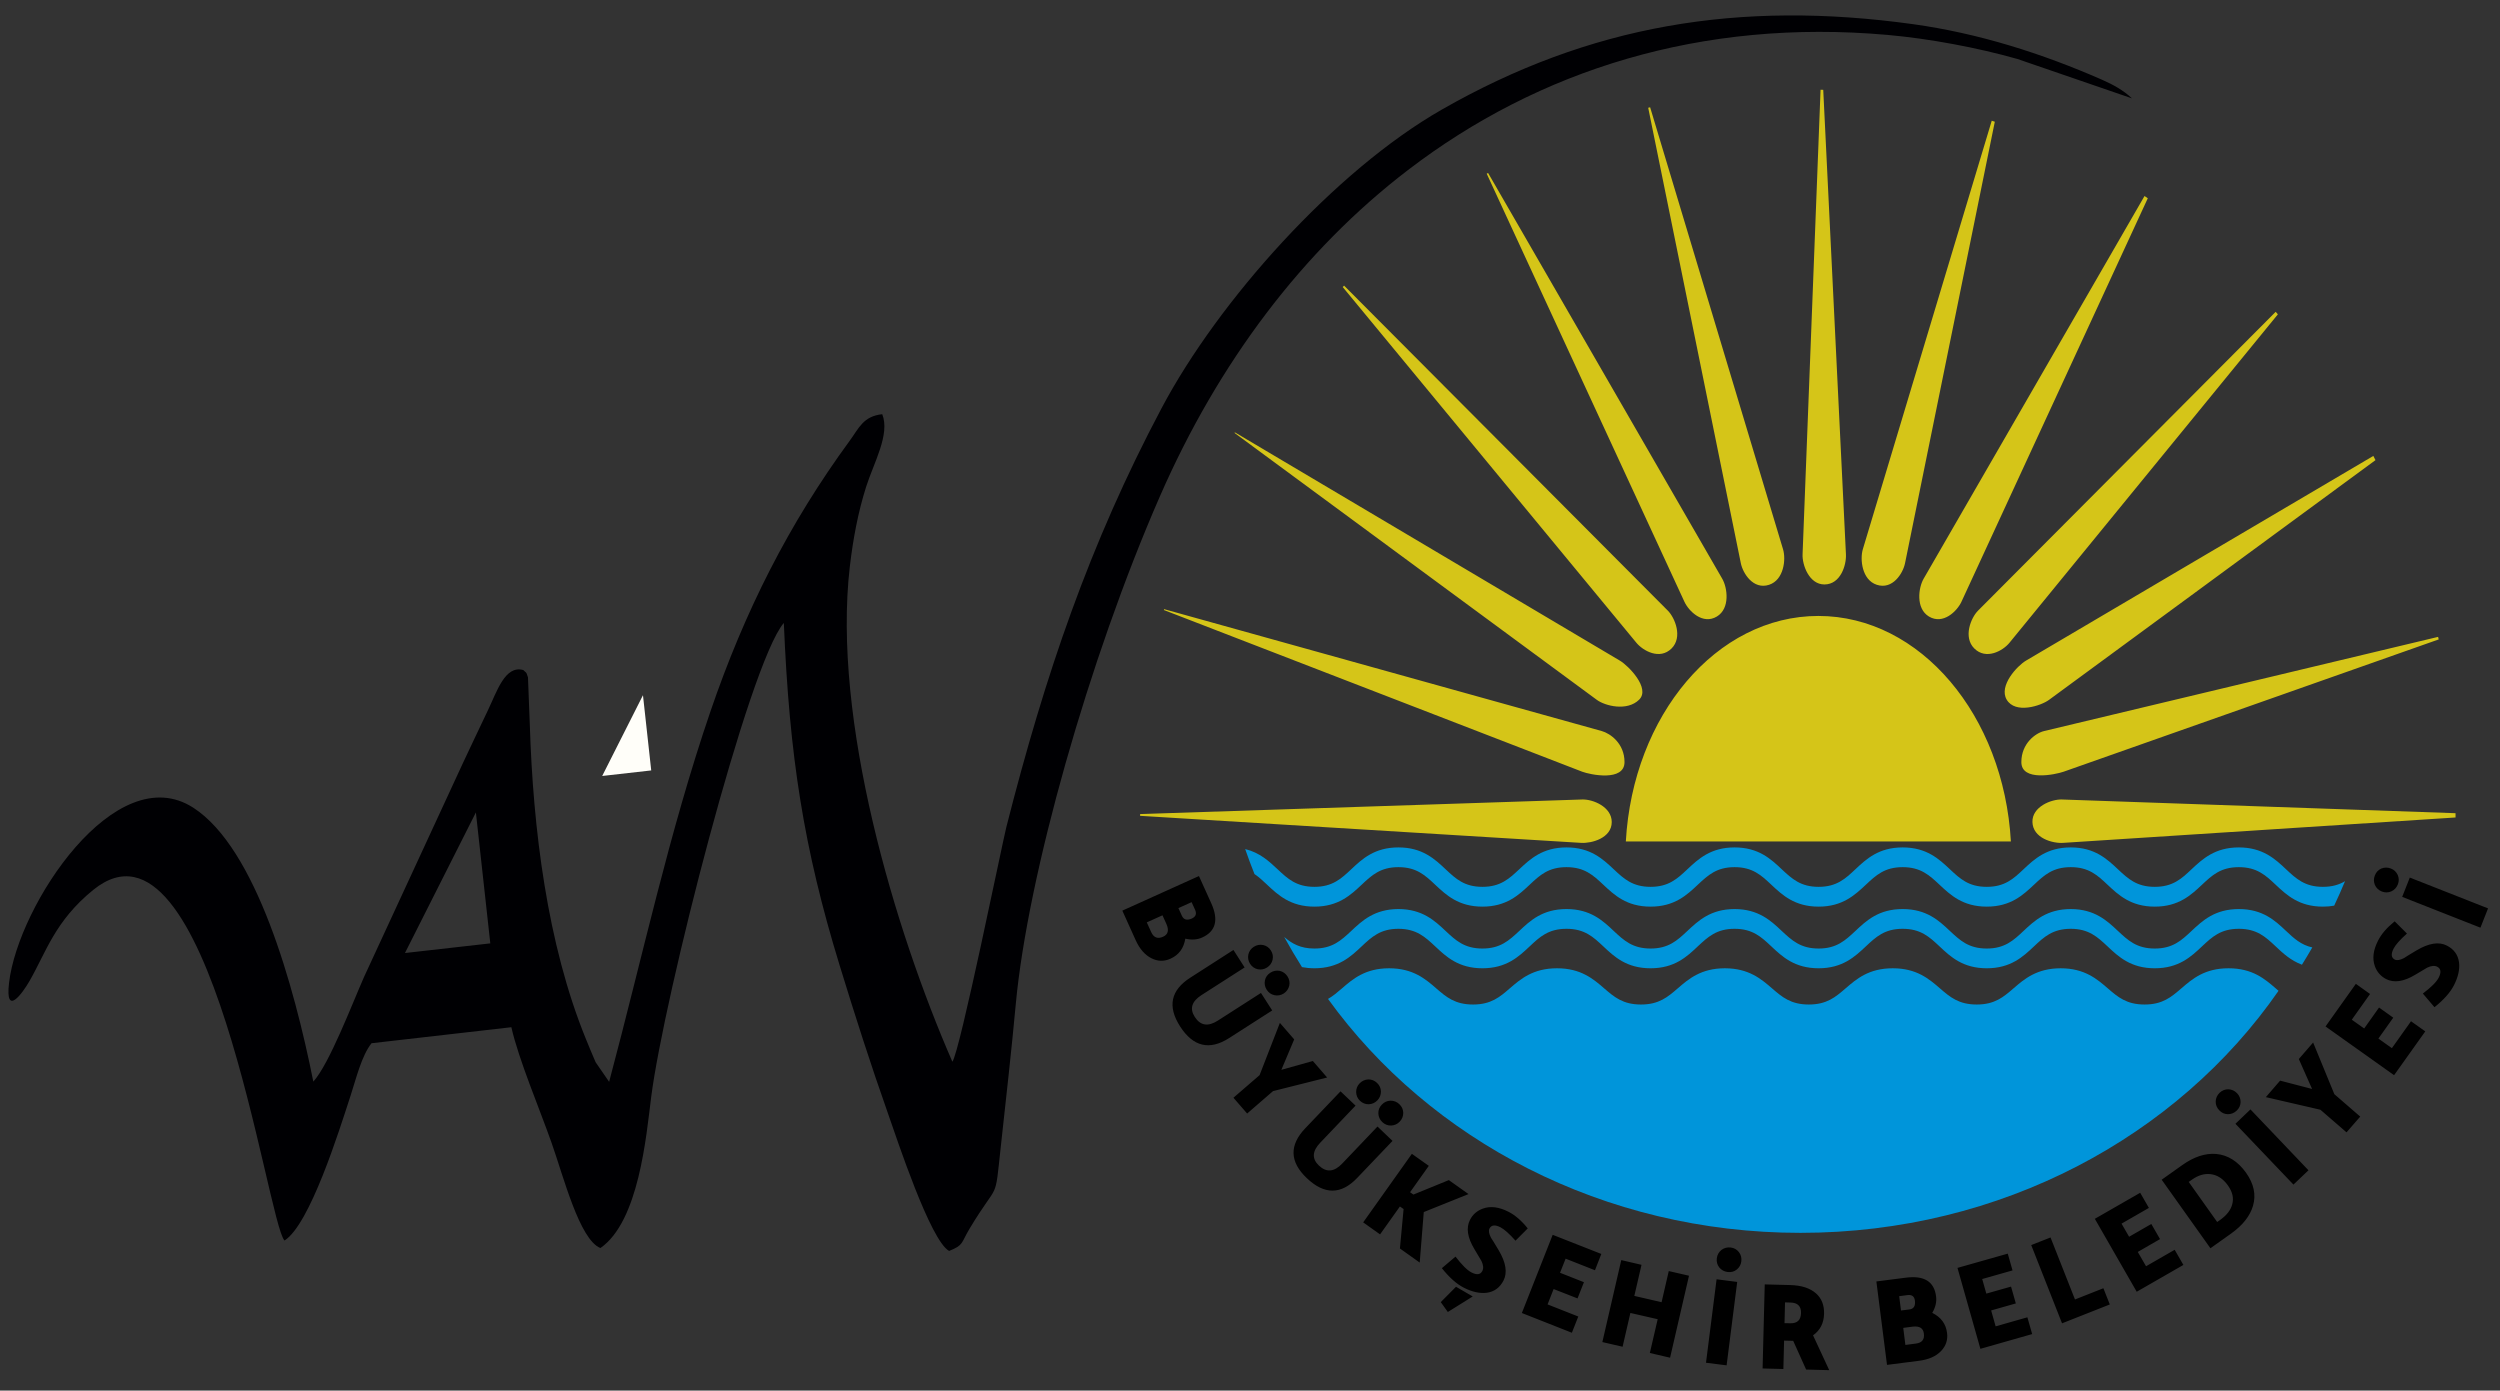
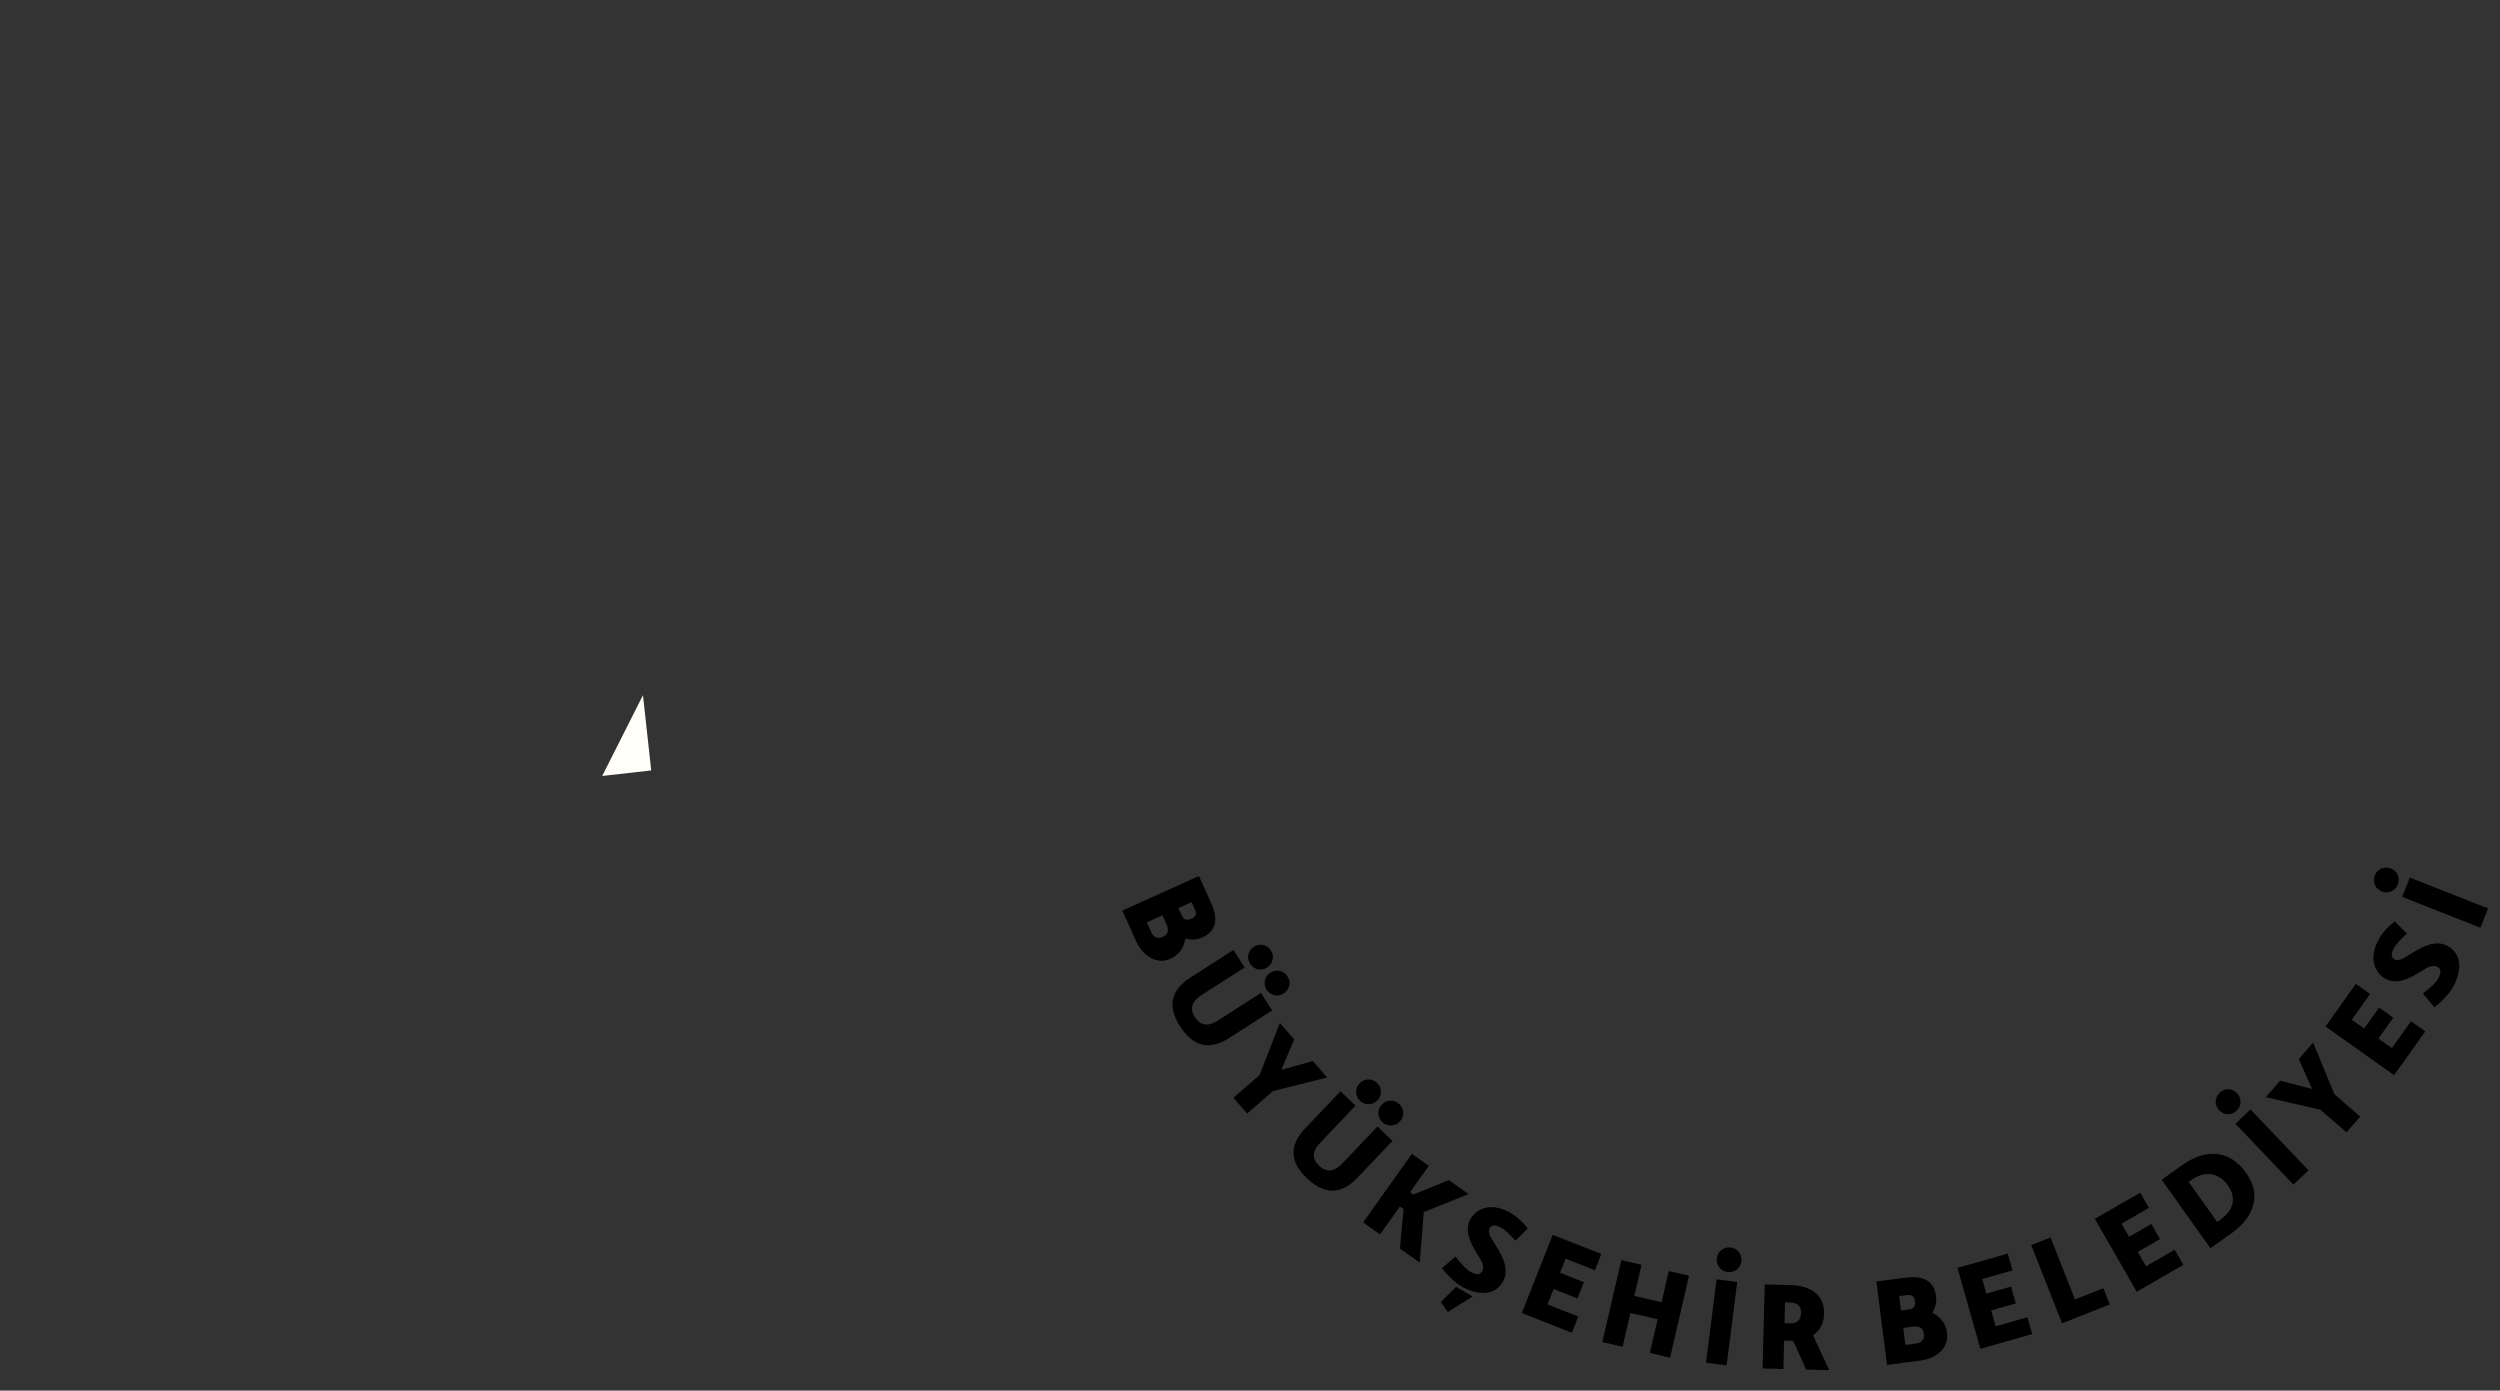
<svg xmlns="http://www.w3.org/2000/svg" version="1.1" id="Layer_1" x="0px" y="0px" width="800px" height="445px" viewBox="0 0 800 445" enable-background="new 0 0 800 445" xml:space="preserve">
  <rect x="0" y="0" width="800" height="445" fill="#333333" stroke="none" />
-   <path fill-rule="evenodd" clip-rule="evenodd" fill="#000003" d="M303.707,400.302c4.721-1.894,3.764-2.455,6.492-7.018  c9.625-16.091,8.002-7.686,10.082-26.62c1.684-15.441,3.36-30.146,4.782-45.499c3.79-40.762,23.241-110.047,46.122-162.382  c18.671-42.709,45.658-78.586,79.366-104.371c41.834-32.032,94.002-48.518,153.397-43.245c13.371,1.186,28.92,4.089,41.642,7.712  l29.161,10.028l7.476,2.571c-2.701-2.563-6.019-4.396-9.527-5.939c-19.285-8.459-39.534-14.879-60.432-17.793  C556.482-0.01,508.614,8.044,461.324,35.102c-34.146,19.53-71.348,61.038-89.63,95.536c-23.031,43.446-37.297,85.375-49.676,134.077  c-1.299,5.143-14.89,72.014-17.259,75.033c-18.494-42.342-38.515-109.574-32.813-158.461c1.044-8.877,2.624-17.336,5.22-25.531  c2.449-7.694,7.721-16.783,5.151-23.214c-6.08,0.667-7.414,4.395-10.397,8.476c-19.469,26.591-33.604,54.519-44.605,86.718  c-13.24,38.753-21.627,78.093-32.393,118.454l-4.317-6.266c-1.192-2.737-2.13-5.036-3.105-7.422  c-12.441-30.463-16.933-67.504-17.96-100.582l-0.587-15.161c-0.632-2.087-0.605-1.342-1.491-2.342  c-5.87-1.658-8.459,6.921-11.416,13.064c-2.685,5.58-5.317,11.23-7.984,16.862l-31.541,68.225  c-3.729,8.423-11.107,27.864-16.257,33.551c-6.124-30.656-18.293-74.647-38.384-87.632c-24.864-16.107-56.038,31.076-58.976,55.957  c-1.343,11.284,4.334,3.318,6.536-0.508c5.326-9.265,8.125-19.179,20.346-29.129c37.341-30.373,55.739,106.564,61.267,112.162  c8.133-5.229,17.354-34.743,21.188-46.535c1.747-5.368,3.457-12.564,6.65-16.601l44.747-5.122  c2.307,10.265,8.983,25.987,12.878,37.025c3.809,10.755,8.933,30.97,15.618,33.637c12.318-8.527,14.66-35.85,16.231-48.203  c4.027-31.794,31.277-138.851,42.463-151.834c1.781,42.657,6.335,71.996,17.863,109.6c5.09,16.582,9.844,31.443,15.495,47.464  C287.082,364.629,297.688,396.933,303.707,400.302 M152.283,259.979l4.614,41.901l-27.312,3.089L152.283,259.979z" />
  <polygon fill-rule="evenodd" clip-rule="evenodd" fill="#FFFEF9" points="192.703,248.31 208.391,246.536 205.749,222.47 " />
-   <path fill-rule="evenodd" clip-rule="evenodd" fill="#D5C518" d="M581.873,197.105c32.64,0,59.345,31.841,61.61,72.172H520.265  C522.529,228.946,549.235,197.105,581.873,197.105 M527.424,34.488l0.615-0.159l42.535,141.44c0.965,3.159,0.315,9.8-4.459,11.361  l0,0c-5.07,1.675-8.403-3.667-9.052-6.913L527.424,34.488z M475.748,55.588l0.439-0.237l74.943,129.868  c1.649,2.86,2.562,9.476-1.719,12.063c-4.528,2.746-9.02-1.719-10.406-4.738L475.748,55.588z M429.669,91.85l0.438-0.448  l103.6,104.001c2.299,2.308,4.808,8.494,1.209,12.091c-3.806,3.808-9.157,0.728-11.247-1.781L429.669,91.85z M395.066,138.55  l0.105-0.192l123.198,73.05c2.755,1.64,9.81,8.827,6.177,12.467c-3.86,3.844-10.948,2.009-13.547,0.087L395.066,138.55z   M372.449,195.211l0.068-0.281l140.045,39.007c2.738,0.763,7.283,3.974,7.283,9.931c0,6.318-10.969,4.055-13.547,3.072  L372.449,195.211z M364.833,261.065v-0.562l141.5-4.668c3.371-0.104,9.424,2.335,9.424,7.213c0,5.176-6.475,6.877-9.809,6.668  L364.833,261.065z M785.772,260.224c0,0.456,0,0.93,0,1.369l-125.568,8.124c-3.351,0.228-9.685-1.492-9.826-6.668  c-0.14-4.878,6.054-7.335,9.441-7.213L785.772,260.224z M780.193,203.8l0.192,0.815L660.381,246.94  c-2.615,0.912-13.548,3.246-13.548-3.072c0-5.958,4.511-9.273,7.283-9.931L780.193,203.8z M759.469,145.895  c0.229,0.455,0.475,0.894,0.685,1.351l-104.476,76.716c-2.598,1.914-10.791,4.606-13.546-0.087  c-2.598-4.439,3.403-10.827,6.176-12.467L759.469,145.895z M728.217,99.78c0.248,0.263,0.457,0.536,0.702,0.808L643.01,205.713  c-2.072,2.526-7.441,5.589-11.249,1.781c-3.598-3.597-1.088-9.783,1.211-12.091L728.217,99.78z M686.245,62.729l1.053,0.711  l-59.625,129.103c-1.387,3.019-5.879,7.484-10.424,4.738c-4.263-2.587-3.352-9.203-1.703-12.063L686.245,62.729z M637.357,38.628  l0.983,0.325l-28.725,141.264c-0.649,3.246-3.984,8.588-9.054,6.913c-4.774-1.561-5.405-8.203-4.457-11.361L637.357,38.628z   M583.436,28.749l7.265,148.644c0.176,3.368-1.684,9.634-6.896,9.634c-4.896,0-7.124-6.256-6.983-9.634l5.756-148.679  L583.436,28.749z" />
-   <path fill-rule="evenodd" clip-rule="evenodd" fill="#0095DA" d="M447.479,289.598L447.479,289.598h0.018H447.479 M662.626,289.598  L662.626,289.598h0.019H662.626z M447.479,309.321L447.479,309.321h0.018H447.479z M662.626,309.321L662.626,309.321h0.019H662.626z   M555.045,309.321L555.045,309.321c0.017,0,0.017,0,0.017,0S555.062,309.321,555.045,309.321z M401.437,279.701  c-1.054-2.632-2.054-5.299-2.983-8.002c4.72,1.159,7.686,3.947,10.388,6.477c3.211,3.017,5.983,5.614,11.774,5.614  c5.773,0,8.546-2.598,11.773-5.614c3.476-3.283,7.439-7.003,15.091-7.003h0.018l0,0h0.017c7.651,0,11.601,3.72,15.093,7.003  c3.21,3.017,5.982,5.614,11.773,5.614c5.772,0,8.545-2.598,11.773-5.614c3.493-3.283,7.457-7.003,15.126-7.003  s11.634,3.72,15.126,7.003c3.211,3.017,6.001,5.614,11.774,5.614c5.791,0,8.563-2.598,11.773-5.614  c3.492-3.283,7.459-7.003,15.092-7.003h0.017l0,0c0.019,0,0.019,0,0.019,0c7.649,0,11.615,3.72,15.091,7.003  c3.228,3.017,6,5.614,11.79,5.614c5.774,0,8.547-2.598,11.758-5.614c3.492-3.283,7.458-7.003,15.125-7.003l0,0  c7.687,0,11.635,3.72,15.143,7.003c3.212,3.017,5.985,5.614,11.775,5.614c5.772,0,8.563-2.598,11.757-5.614  c3.491-3.283,7.457-7.003,15.107-7.003h0.019l0,0h0.018c7.633,0,11.599,3.72,15.089,7.003c3.212,3.017,5.985,5.614,11.775,5.614  c5.772,0,8.563-2.598,11.757-5.614c3.508-3.283,7.476-7.003,15.143-7.003c7.668,0,11.635,3.72,15.125,7.003  c3.212,3.017,6.002,5.614,11.774,5.614c3.02,0,5.212-0.702,7.089-1.808c-1.105,2.648-2.262,5.264-3.474,7.824  c-1.106,0.213-2.317,0.317-3.615,0.317c-7.668,0-11.633-3.737-15.125-7.02c-3.211-3.019-6.002-5.615-11.774-5.615  c-5.79,0-8.563,2.597-11.773,5.615c-3.492,3.282-7.458,7.02-15.126,7.02c-7.669,0-11.634-3.737-15.126-7.02  c-3.21-3.019-5.984-5.615-11.738-5.615h-0.018l0,0c-5.773,0-8.547,2.597-11.757,5.615c-3.492,3.282-7.458,7.02-15.126,7.02  c-7.67,0-11.634-3.737-15.126-7.02c-3.228-3.019-6.002-5.615-11.792-5.615l0,0c-5.773,0-8.544,2.597-11.756,5.615  c-3.511,3.282-7.476,7.02-15.127,7.02c-7.684,0-11.651-3.737-15.143-7.02c-3.211-3.019-5.982-5.615-11.757-5.615  c-5.756,0-8.526,2.597-11.756,5.615c-3.493,3.282-7.44,7.02-15.126,7.02c-7.669,0-11.635-3.737-15.126-7.02  c-3.212-3.019-6.001-5.615-11.774-5.615c-5.791,0-8.563,2.597-11.774,5.615c-3.491,3.282-7.457,7.02-15.125,7.02  s-11.635-3.737-15.126-7.02c-3.212-3.019-5.983-5.615-11.757-5.615l0,0c-5.774,0-8.546,2.597-11.757,5.615  c-3.491,3.282-7.457,7.02-15.125,7.02s-11.651-3.737-15.144-7.02C404.138,281.842,402.875,280.667,401.437,279.701z   M416.632,309.479c-1.983-3.159-3.879-6.371-5.685-9.65c2.474,2.122,5.158,3.702,9.668,3.702c5.773,0,8.546-2.615,11.773-5.615  c3.476-3.282,7.439-7.001,15.091-7.018l0,0h0.018l0,0h0.017l0,0c7.651,0.017,11.601,3.735,15.093,7.018  c3.21,3,5.982,5.615,11.773,5.615c5.772,0,8.545-2.615,11.773-5.615c3.493-3.299,7.457-7.018,15.126-7.018  s11.634,3.719,15.126,7.018c3.211,3,6.001,5.615,11.774,5.615c5.791,0,8.563-2.615,11.773-5.615  c3.492-3.282,7.459-7.001,15.092-7.018l0,0h0.017l0,0c0.019,0,0.019,0,0.019,0l0,0c7.649,0.017,11.615,3.735,15.091,7.018  c3.228,3,6,5.615,11.79,5.615c5.774,0,8.547-2.615,11.758-5.615c3.492-3.299,7.458-7.018,15.125-7.018l0,0  c7.687,0,11.635,3.719,15.143,7.018c3.212,3,5.985,5.615,11.775,5.615c5.772,0,8.563-2.615,11.757-5.615  c3.491-3.282,7.457-7.001,15.107-7.018l0,0h0.019l0,0h0.018l0,0c7.633,0.017,11.599,3.735,15.089,7.018  c3.212,3,5.985,5.615,11.775,5.615c5.772,0,8.563-2.615,11.757-5.615c3.508-3.299,7.476-7.018,15.143-7.018  c7.668,0,11.635,3.719,15.125,7.018c2.51,2.352,4.757,4.456,8.388,5.264c-1.069,1.859-2.175,3.702-3.315,5.527  c-3.632-1.368-6.125-3.702-8.423-5.878c-3.211-3.019-6.002-5.615-11.774-5.615c-5.79,0-8.563,2.597-11.773,5.615  c-3.492,3.299-7.458,7.019-15.126,7.019c-7.669,0-11.634-3.72-15.126-7.019c-3.21-3-5.984-5.599-11.738-5.615h-0.018l0,0  c-5.773,0-8.547,2.597-11.757,5.615c-3.492,3.299-7.458,7.019-15.126,7.019c-7.67,0-11.634-3.72-15.126-7.019  c-3.228-3.019-6.002-5.615-11.792-5.615l0,0c-5.773,0-8.544,2.597-11.756,5.615c-3.511,3.299-7.476,7.019-15.127,7.019  c-7.684,0-11.651-3.72-15.143-7.019c-3.211-3.019-5.982-5.615-11.757-5.615c-5.756,0-8.526,2.597-11.756,5.615  c-3.493,3.299-7.44,7.019-15.126,7.019c-7.669,0-11.635-3.72-15.126-7.019c-3.212-3.019-6.001-5.615-11.774-5.615  c-5.791,0-8.563,2.597-11.774,5.615c-3.491,3.299-7.457,7.019-15.125,7.019s-11.635-3.72-15.126-7.019  c-3.212-3-5.983-5.599-11.757-5.615l0,0c-5.774,0-8.546,2.597-11.757,5.615c-3.491,3.299-7.457,7.019-15.125,7.019  C419.158,309.847,417.842,309.706,416.632,309.479z M555.045,289.598L555.045,289.598c0.017,0,0.017,0,0.017,0  S555.062,289.598,555.045,289.598z M729.13,317.06c-32.269,46.57-88.736,77.452-152.993,77.452  c-63.064,0-118.603-29.725-151.17-74.856c1.614-0.928,3-2.105,4.458-3.369c3.491-3.018,7.438-6.422,15.072-6.439h0.018l0,0  c0.017,0,0.017,0,0.017,0c7.651,0.018,11.599,3.422,15.074,6.439c3.21,2.773,5.983,5.159,11.774,5.159  c5.755,0,8.545-2.386,11.738-5.159c3.492-3.018,7.456-6.439,15.126-6.439c7.65,0,11.616,3.422,15.107,6.439  c3.211,2.773,5.984,5.159,11.759,5.159c5.771,0,8.544-2.386,11.755-5.159c3.491-3.018,7.439-6.422,15.072-6.439h0.019l0,0  c0.018,0,0.018,0,0.018,0c7.649,0.018,11.599,3.422,15.091,6.439c3.211,2.773,5.982,5.159,11.757,5.159  c5.771,0,8.545-2.386,11.756-5.159c3.493-3.018,7.441-6.439,15.108-6.439l0,0c7.668,0,11.615,3.422,15.109,6.439  c3.211,2.773,5.981,5.159,11.756,5.159c5.771,0,8.545-2.386,11.756-5.159c3.491-3.018,7.458-6.422,15.09-6.439l0,0h0.02  c0,0,0,0,0.017,0c7.634,0.018,11.582,3.422,15.073,6.439c3.211,2.773,5.983,5.159,11.756,5.159c5.773,0,8.545-2.386,11.756-5.159  c3.494-3.018,7.459-6.439,15.109-6.439c7.668,0,11.615,3.422,15.108,6.439L729.13,317.06z M555.045,271.173L555.045,271.173h0.017  l0,0l0,0 M662.626,271.173L662.626,271.173h0.019l0,0 M555.045,290.897L555.045,290.897h0.017l0,0l0,0 M662.626,290.897  L662.626,290.897h0.019l0,0 M447.479,290.897L447.479,290.897L447.479,290.897h0.018l0,0 M447.479,271.173L447.479,271.173  L447.479,271.173h0.018l0,0" />
  <path d="M762.19,285.282c-1.021-0.404-1.774-1.106-2.229-2.106c-0.404-1.001-0.423-2.018,0-3.054  c0.401-1.035,1.086-1.755,2.069-2.193c1.016-0.403,2.036-0.403,3.053,0c1.019,0.385,1.737,1.087,2.194,2.07  c0.421,0.983,0.438,1.983,0.033,3.019c-0.42,1.036-1.104,1.772-2.104,2.228C764.224,285.668,763.223,285.684,762.19,285.282   M771.139,280.824l25.039,9.86l-2.438,6.178L768.699,287L771.139,280.824z M775.314,317.938c2.668-2.019,4.369-3.721,5.071-5.089  c0.878-1.721,0.719-2.879-0.473-3.494c-0.825-0.419-1.897-0.332-3.195,0.283l-3.808,2.263c-3.685,2.228-6.808,2.702-9.353,1.403  c-1.719-0.895-2.914-2.246-3.596-4.105c-0.878-2.422-0.546-5.176,1.053-8.266c1.069-2.086,2.823-4.123,5.281-6.105l3.93,3.912  c-2.229,1.984-3.649,3.58-4.281,4.826c-0.895,1.736-0.754,2.912,0.404,3.51c0.683,0.333,1.665,0.175,2.966-0.51  c0.368-0.263,1.701-1.088,4-2.455c3.912-2.317,7.142-2.826,9.667-1.527c2.28,1.156,3.582,2.966,3.914,5.387  c0.264,2.229-0.281,4.667-1.634,7.317c-1.175,2.299-3.261,4.649-6.227,7.019L775.314,317.938z M758.417,318.075l-5.845,8.231  l3.966,2.808l4.755-6.703l4.546,3.246l-4.754,6.685l4.316,3.071l6.123-8.615l4.562,3.245l-9.983,14.021l-21.935-15.598l9.702-13.636  L758.417,318.075z M755.274,357.313l-4.387,5.037l-8.351-7.229l-17.461-4.038l4.563-5.28l10.23,2.666l-4.246-9.58l4.579-5.282  l6.792,16.53L755.274,357.313z M710.162,355.295c-0.772-0.791-1.158-1.738-1.141-2.825c0.034-1.088,0.474-2.019,1.264-2.791  c0.808-0.754,1.735-1.123,2.807-1.105c1.105,0.053,2.019,0.475,2.79,1.281c0.737,0.772,1.105,1.703,1.105,2.807  c-0.034,1.071-0.439,1.983-1.246,2.738c-0.808,0.773-1.736,1.141-2.843,1.141C711.829,356.522,710.916,356.102,710.162,355.295z   M720.146,355.013l18.565,19.479l-4.808,4.579l-18.565-19.459L720.146,355.013z M691.736,377.509l6.616-4.701  c3.721-2.634,7.299-3.826,10.792-3.546c3.754,0.334,6.948,2.334,9.581,6.002c2.509,3.544,3.263,7.054,2.244,10.563  c-0.946,3.281-3.28,6.247-7.019,8.914l-6.614,4.704L691.736,377.509z M709.495,391.037l1.053-0.736c2-1.438,3.262-3.053,3.755-4.879  c0.563-1.999,0.105-4.018-1.351-6.053c-1.563-2.211-3.457-3.422-5.649-3.649c-1.967-0.212-3.933,0.386-5.879,1.772l-1.036,0.719  L709.495,391.037z M687.648,386.528l-8.756,5.036l2.422,4.194l7.106-4.088l2.79,4.842l-7.124,4.106l2.648,4.58l9.161-5.266  l2.79,4.844l-14.935,8.582l-13.405-23.34l14.513-8.334L687.648,386.528z M675.138,417.428l-15.284,6.038l-9.861-25.04l6.177-2.439  l7.825,19.845l9.09-3.595L675.138,417.428z M644.009,406.532l-9.703,2.755l1.316,4.667l7.912-2.245l1.527,5.388l-7.896,2.245  l1.439,5.088l10.159-2.895l1.526,5.371l-16.565,4.717l-7.334-25.897l16.092-4.563L644.009,406.532z M607.738,414.779l0.58,4.579  l2.685-0.332c1.385-0.176,1.983-1.122,1.771-2.827c-0.175-1.351-0.964-1.946-2.35-1.771L607.738,414.779z M615.634,426.71  c-0.21-1.701-1.386-2.42-3.525-2.191l-3.07,0.403l0.683,5.458l3.387-0.439C615.038,429.693,615.898,428.624,615.634,426.71z   M609.933,408.848c5.824-0.736,9.02,1.264,9.614,6.001c0.229,1.738-0.175,3.491-1.227,5.264c2.79,1.388,4.369,3.51,4.737,6.406  c0.297,2.229-0.352,4.159-1.896,5.79c-1.631,1.719-4,2.755-7.088,3.142l-10.23,1.314l-3.404-26.704L609.933,408.848z   M571.204,416.763l-0.157,6.649l1.878,0.035c2.21,0.053,3.351-1.034,3.404-3.281c0.054-2.176-1.07-3.299-3.37-3.352L571.204,416.763  z M577.961,438.259l-4.141-9.196l-2.913-0.07l-0.229,9.091l-6.649-0.175l0.685-26.902l8.125,0.211  c3.631,0.089,6.402,0.983,8.316,2.701c1.772,1.58,2.614,3.757,2.546,6.493c-0.071,2.984-1.248,5.283-3.528,6.896l5.176,11.143  L577.961,438.259z M549.377,402.636c0.141-1.087,0.648-1.981,1.491-2.666c0.878-0.65,1.859-0.895,2.966-0.772  c1.087,0.14,1.965,0.632,2.631,1.491c0.648,0.86,0.896,1.86,0.756,2.949c-0.142,1.07-0.614,1.948-1.475,2.631  c-0.842,0.668-1.824,0.912-2.913,0.773c-1.105-0.142-2-0.633-2.685-1.476C549.5,404.708,549.235,403.742,549.377,402.636z   M555.904,410.216l-3.387,26.691l-6.598-0.827l3.386-26.706L555.904,410.216z M540.48,408.233l-6.055,26.234l-6.475-1.51l2.51-10.81  l-8.737-1.999l-2.492,10.809l-6.477-1.492l6.054-26.232l6.477,1.509l-2.3,9.95l8.722,2.017l2.298-9.968L540.48,408.233z   M510.387,406.479l-9.388-3.702l-1.79,4.51l7.65,3.018l-2.053,5.193l-7.651-3l-1.931,4.913l9.828,3.877l-2.054,5.195l-16.003-6.317  l9.862-25.022l15.563,6.124L510.387,406.479z M461.043,416.676l4.879-4.913l5.353,3.105l-7.966,4.966L461.043,416.676z   M465.764,402.111c2.035,2.666,3.739,4.368,5.106,5.069c1.703,0.878,2.878,0.721,3.475-0.474c0.438-0.823,0.334-1.896-0.281-3.193  l-2.264-3.807c-2.229-3.703-2.7-6.81-1.403-9.353c0.878-1.721,2.246-2.914,4.106-3.598c2.421-0.896,5.176-0.545,8.264,1.035  c2.089,1.07,4.142,2.842,6.106,5.299l-3.913,3.93c-1.982-2.227-3.579-3.648-4.825-4.298c-1.736-0.878-2.895-0.754-3.509,0.421  c-0.334,0.686-0.176,1.667,0.509,2.966c0.265,0.352,1.088,1.701,2.457,4c2.316,3.913,2.824,7.124,1.526,9.669  c-1.176,2.281-2.967,3.581-5.387,3.915c-2.229,0.261-4.668-0.282-7.318-1.634c-2.298-1.176-4.649-3.263-7.019-6.246L465.764,402.111  z M447.972,399.513l1.176-12.615l-1.176-0.826l-6.353,8.933l-5.404-3.843l15.583-21.935l5.42,3.844l-6.001,8.44l1.071,0.753  l11.335-4.631l6.3,4.474l-14.319,5.757l-1.297,16.159L447.972,399.513z M442.181,353.487c0.754-0.809,1.686-1.229,2.79-1.28  c1.088,0,2.035,0.384,2.825,1.14c0.808,0.771,1.21,1.666,1.246,2.755c0,1.088-0.369,2.035-1.141,2.825  c-0.738,0.79-1.668,1.193-2.738,1.245c-1.087,0.036-2.018-0.352-2.825-1.104c-0.807-0.773-1.228-1.702-1.264-2.79  C441.04,355.207,441.408,354.276,442.181,353.487z M435.057,346.695c0.771-0.807,1.702-1.229,2.79-1.279  c1.07-0.018,1.999,0.352,2.808,1.122c0.806,0.756,1.21,1.667,1.245,2.737c0,1.104-0.386,2.054-1.141,2.844  c-0.737,0.771-1.667,1.192-2.755,1.244c-1.07,0.018-2-0.351-2.808-1.104c-0.771-0.738-1.193-1.666-1.228-2.755  C433.95,348.398,434.318,347.469,435.057,346.695z M433.775,353.802l-11.3,11.863c-2.579,2.701-2.721,5.124-0.438,7.3  c2.403,2.299,4.877,2.087,7.456-0.614l11.302-11.862l4.808,4.597l-11.302,11.846c-5.14,5.403-10.528,5.421-16.124,0.07  c-5.492-5.212-5.65-10.528-0.511-15.934l11.301-11.844L433.775,353.802z M399.085,356.33l-4.387-5.054l8.37-7.229l6.493-16.723  l4.58,5.281l-4.106,9.739l10.072-2.825l4.579,5.282l-17.319,4.352L399.085,356.33z M406.508,311.269  c0.929-0.598,1.946-0.791,3.018-0.598c1.052,0.264,1.878,0.861,2.475,1.79c0.596,0.931,0.789,1.931,0.562,2.967  c-0.264,1.053-0.843,1.895-1.773,2.492c-0.911,0.578-1.896,0.754-2.965,0.543c-1.053-0.229-1.878-0.808-2.475-1.737  c-0.596-0.931-0.789-1.93-0.579-3C404.998,312.673,405.577,311.865,406.508,311.269z M401.207,302.985  c0.93-0.596,1.931-0.789,3.001-0.578c1.053,0.228,1.878,0.808,2.475,1.736c0.596,0.932,0.772,1.931,0.544,2.965  c-0.245,1.071-0.844,1.896-1.771,2.492c-0.914,0.579-1.896,0.773-2.967,0.563c-1.052-0.246-1.877-0.824-2.474-1.755  c-0.579-0.896-0.754-1.895-0.545-2.966C399.716,304.39,400.296,303.565,401.207,302.985z M398.278,309.584l-13.793,8.843  c-3.14,2.019-3.86,4.353-2.157,6.985c1.79,2.807,4.246,3.192,7.387,1.176l13.792-8.845l3.598,5.597l-13.792,8.846  c-6.282,4.018-11.51,2.771-15.696-3.756c-4.079-6.369-2.991-11.563,3.291-15.581l13.792-8.863L398.278,309.584z M381.31,288.686  l-4.221,1.911l1.114,2.458c0.579,1.279,1.641,1.562,3.211,0.859c1.246-0.579,1.58-1.49,1.018-2.772L381.31,288.686z M372.212,299.74  c1.561-0.702,1.919-2.035,1.061-4.018l-1.281-2.826l-5.02,2.263l1.405,3.106C369.184,300.037,370.465,300.548,372.212,299.74z   M387.608,289.055c2.404,5.333,1.439,8.983-2.912,10.948c-1.597,0.721-3.387,0.842-5.396,0.368c-0.491,3.071-2.071,5.212-4.72,6.405  c-2.043,0.931-4.08,0.895-6.098-0.122c-2.114-1.055-3.807-3.001-5.088-5.844l-4.246-9.406l24.513-11.072L387.608,289.055z" />
</svg>